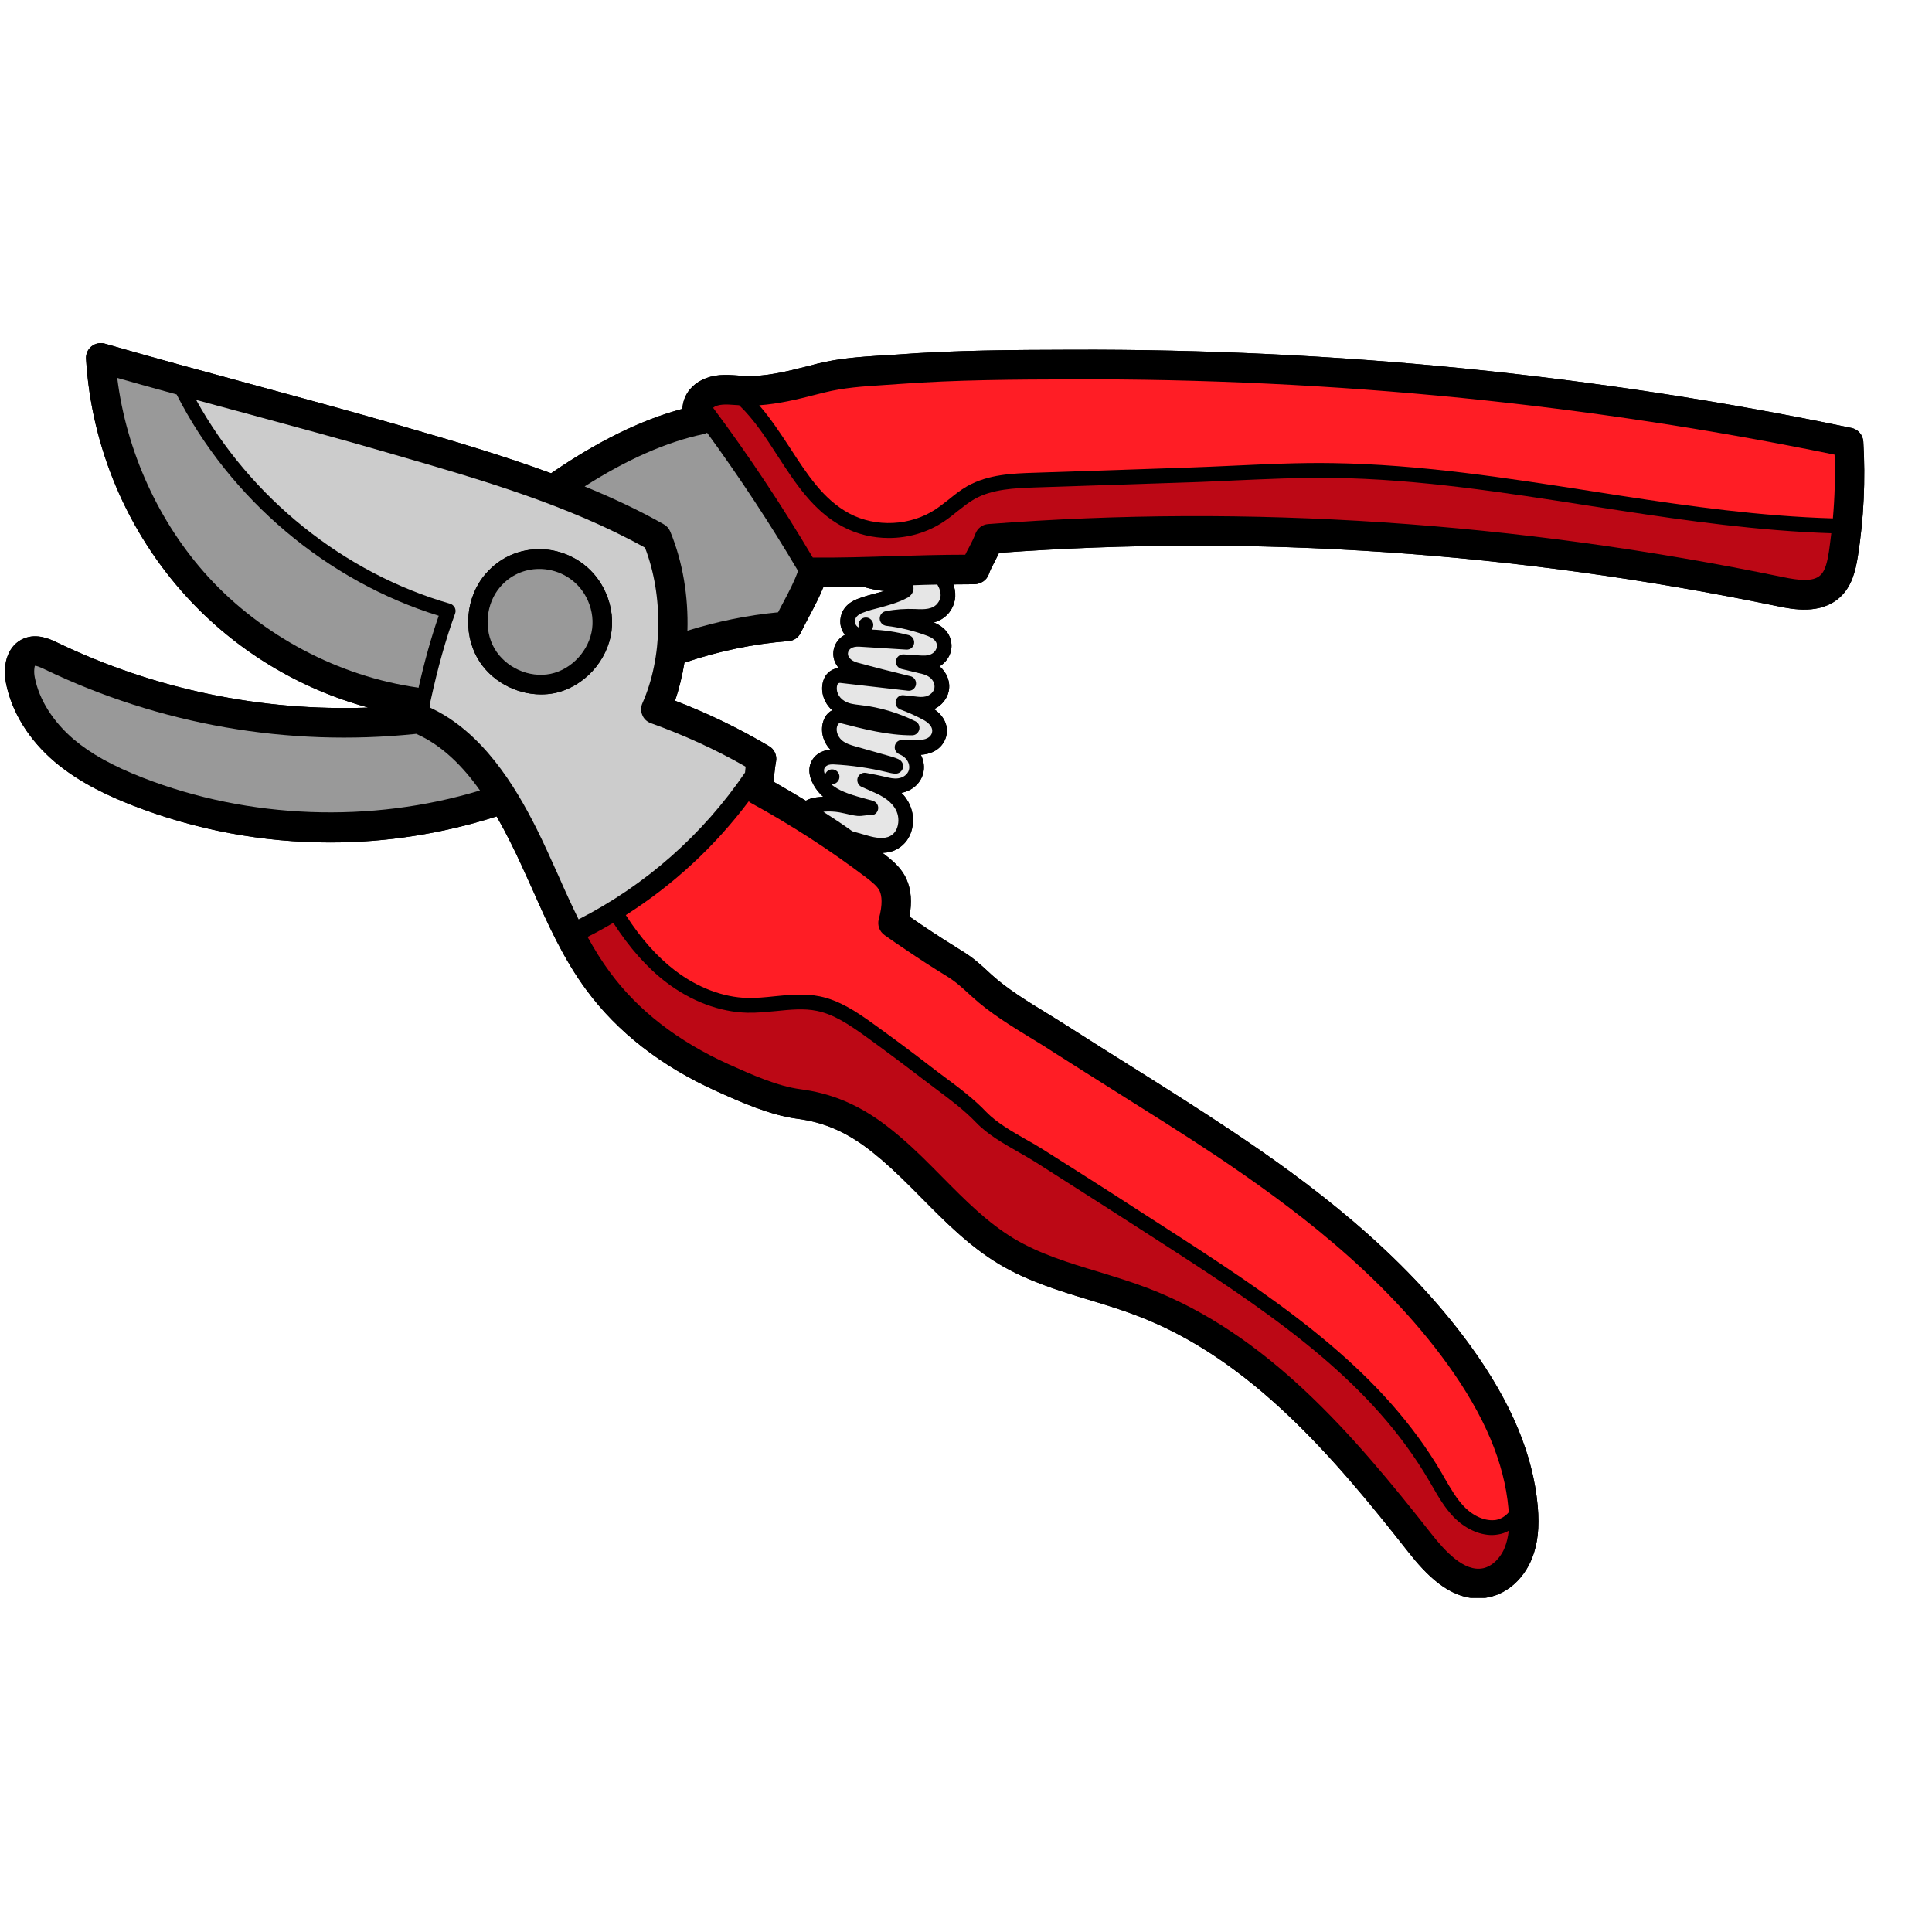
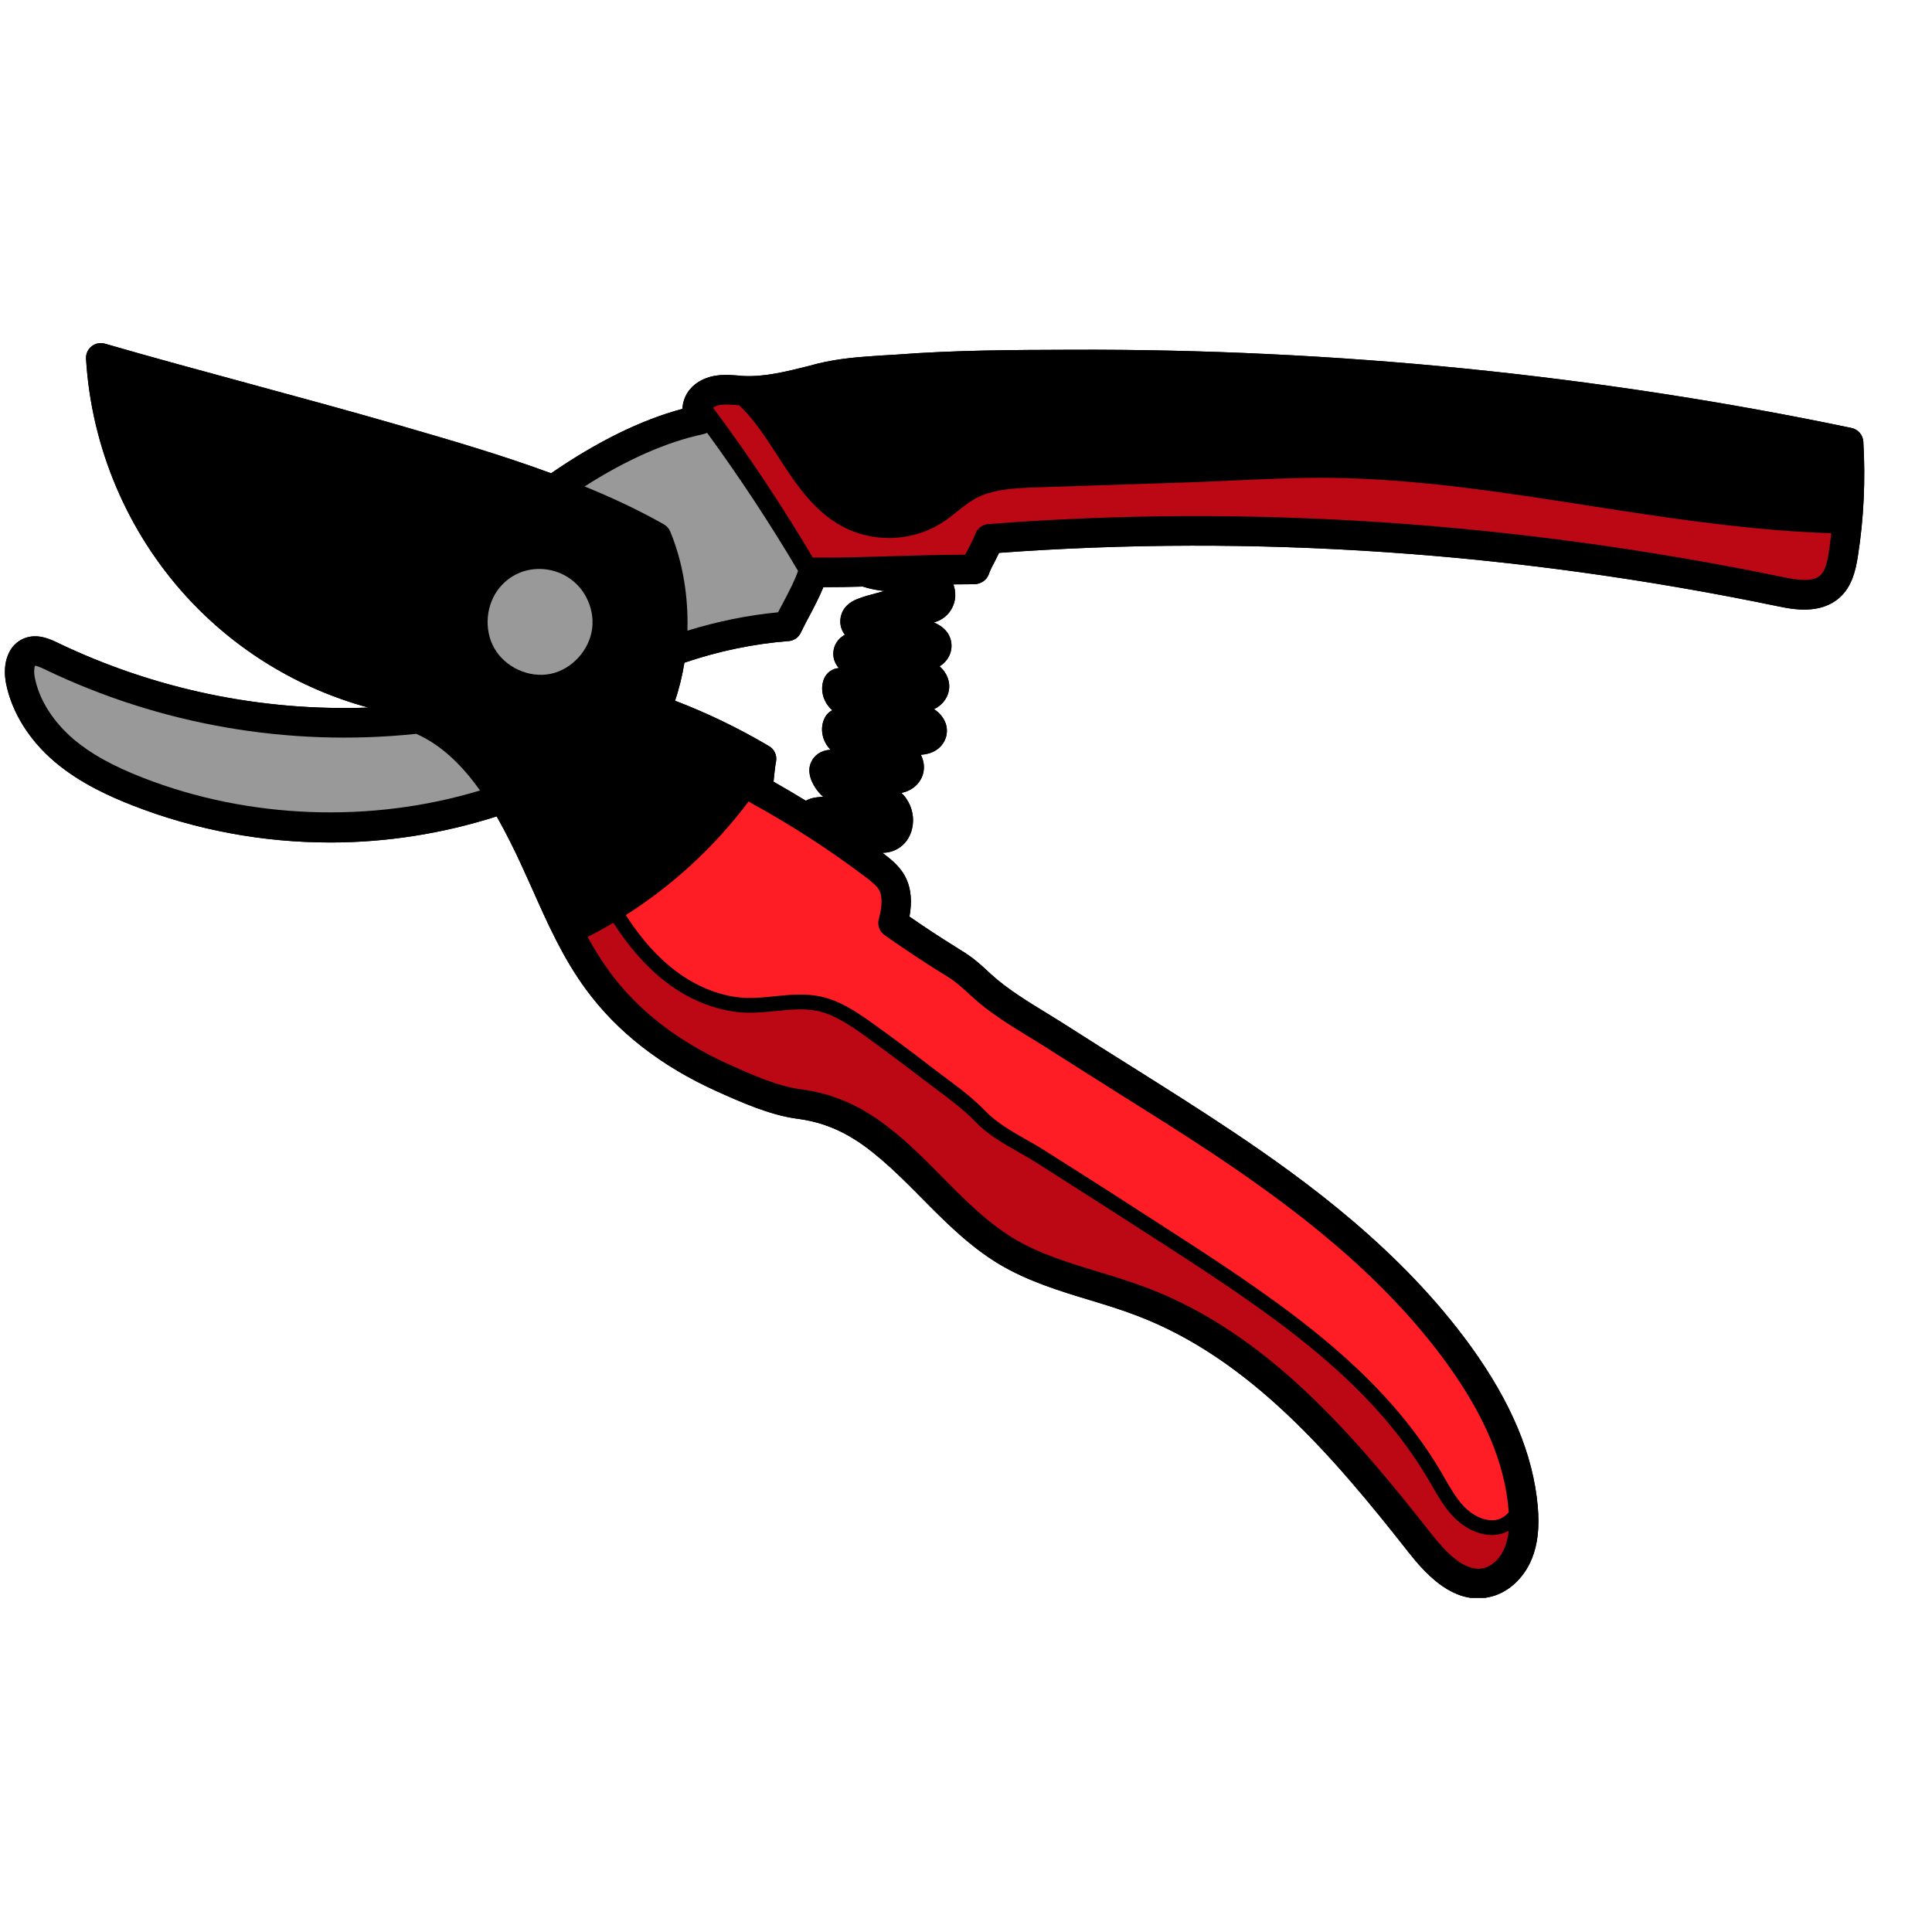
<svg xmlns="http://www.w3.org/2000/svg" width="120" zoomAndPan="magnify" viewBox="0 0 90 90" height="120" preserveAspectRatio="xMidYMid meet" version="1.0">
  <defs>
    <clipPath id="d0a16946bc">
      <path d="M 0 15.934 L 87 15.934 L 87 74.434 L 0 74.434 Z M 0 15.934 " clip-rule="nonzero" />
    </clipPath>
  </defs>
  <g clip-path="url(#d0a16946bc)">
    <path fill="#000000" d="M 40.824 27.633 C 40.535 27.707 40.238 27.789 39.945 27.902 C 39.207 28.188 39.141 28.742 39.145 28.961 C 39.145 29.176 39.219 29.391 39.359 29.57 C 39.09 29.715 38.926 29.945 38.859 30.172 C 38.785 30.43 38.812 30.703 38.945 30.934 C 38.984 31.004 39.027 31.07 39.078 31.121 C 38.77 31.141 38.5 31.336 38.383 31.629 C 38.184 32.129 38.348 32.715 38.77 33.086 C 38.629 33.156 38.508 33.273 38.43 33.418 C 38.176 33.898 38.285 34.512 38.688 34.926 C 38.242 34.953 37.91 35.184 37.762 35.559 C 37.723 35.668 37.703 35.773 37.703 35.887 C 37.703 36.359 38.039 36.852 38.348 37.117 C 38.25 37.121 38.145 37.129 38.035 37.145 C 37.836 37.168 37.676 37.223 37.539 37.301 C 37.043 37 36.539 36.699 36.035 36.414 C 36.047 36.328 36.055 36.238 36.062 36.141 C 36.086 35.918 36.109 35.691 36.152 35.469 C 36.203 35.184 36.07 34.898 35.824 34.758 C 34.434 33.934 32.965 33.223 31.445 32.641 C 31.641 32.074 31.781 31.48 31.883 30.871 C 33.457 30.336 35.086 29.992 36.738 29.863 C 36.984 29.848 37.199 29.695 37.301 29.477 C 37.426 29.215 37.566 28.953 37.707 28.688 C 37.934 28.258 38.168 27.816 38.355 27.352 C 38.969 27.352 39.578 27.344 40.188 27.324 C 40.516 27.426 40.852 27.5 41.199 27.531 C 41.074 27.566 40.949 27.598 40.824 27.633 Z M 86.258 19.938 C 80.395 18.711 74.332 17.781 68.234 17.168 C 62.172 16.562 56.031 16.27 49.945 16.293 C 47.258 16.301 44.477 16.309 41.742 16.52 C 41.504 16.535 41.266 16.551 41.031 16.562 C 40.047 16.629 39.113 16.688 38.09 16.938 L 37.66 17.051 C 36.625 17.312 35.637 17.559 34.656 17.516 C 34.559 17.512 34.461 17.5 34.367 17.492 C 34.098 17.473 33.82 17.453 33.52 17.477 C 32.938 17.527 32.445 17.766 32.133 18.145 C 31.918 18.406 31.805 18.727 31.789 19.047 C 29.859 19.562 27.809 20.578 25.672 22.047 C 23.406 21.211 21.094 20.535 18.816 19.875 L 18.52 19.789 C 16.266 19.137 13.934 18.508 11.688 17.895 C 9.441 17.285 7.121 16.656 4.879 16.008 C 4.668 15.949 4.438 15.996 4.266 16.133 C 4.09 16.273 3.996 16.488 4.008 16.711 C 4.254 20.828 5.922 24.77 8.695 27.801 C 10.977 30.297 13.93 32.086 17.16 32.961 C 12.168 33.145 7.195 32.109 2.668 29.934 C 2.34 29.777 1.73 29.484 1.105 29.746 C 0.414 30.035 0.094 30.859 0.281 31.832 C 0.547 33.176 1.355 34.477 2.559 35.496 C 3.754 36.508 5.184 37.129 6.156 37.512 C 9.113 38.668 12.246 39.246 15.387 39.246 C 17.996 39.246 20.613 38.836 23.137 38.031 C 23.367 38.438 23.578 38.832 23.762 39.203 C 24.125 39.914 24.457 40.672 24.789 41.398 C 25.496 42.996 26.234 44.652 27.309 46.105 C 28.762 48.082 30.805 49.672 33.398 50.84 C 34.492 51.332 35.848 51.941 37.125 52.113 C 38.277 52.262 39.242 52.652 40.25 53.375 C 40.797 53.773 41.352 54.25 42 54.879 C 42.312 55.18 42.617 55.488 42.926 55.801 C 44.02 56.906 45.152 58.051 46.535 58.883 C 47.871 59.684 49.348 60.133 50.777 60.566 C 51.512 60.789 52.27 61.02 52.984 61.297 C 58.219 63.293 62.086 67.82 65.598 72.289 C 66.41 73.324 67.488 74.457 68.848 74.457 C 69.012 74.457 69.18 74.441 69.352 74.402 C 70.223 74.23 70.988 73.535 71.363 72.602 C 71.637 71.922 71.719 71.152 71.633 70.16 C 71.418 67.766 70.402 65.34 68.535 62.746 C 65.312 58.277 60.879 55.02 57.375 52.68 C 55.852 51.66 54.273 50.668 52.746 49.707 C 51.762 49.09 50.785 48.477 49.812 47.852 C 49.484 47.641 49.148 47.434 48.805 47.223 C 47.883 46.66 46.938 46.082 46.195 45.41 L 46.082 45.305 C 45.703 44.953 45.344 44.621 44.824 44.305 C 44.191 43.914 43.559 43.508 42.945 43.094 C 42.75 42.961 42.559 42.828 42.367 42.699 C 42.488 42.023 42.445 41.453 42.234 40.973 C 41.988 40.398 41.492 40.023 41.172 39.777 C 41.148 39.758 41.129 39.746 41.105 39.73 C 41.363 39.723 41.602 39.664 41.809 39.543 C 42.156 39.344 42.398 39.008 42.488 38.602 C 42.602 38.129 42.5 37.609 42.223 37.211 C 42.156 37.105 42.074 37.016 41.988 36.934 C 42.48 36.844 42.867 36.508 42.996 36.059 C 43.082 35.754 43.039 35.438 42.895 35.16 C 43.797 35.102 44.023 34.5 44.074 34.316 C 44.203 33.836 43.988 33.355 43.512 33.035 C 43.859 32.871 44.121 32.559 44.195 32.199 C 44.285 31.773 44.113 31.336 43.77 31.039 C 44.16 30.805 44.383 30.359 44.312 29.926 C 44.273 29.633 44.09 29.242 43.5 28.996 C 43.75 28.93 44.008 28.789 44.211 28.539 C 44.492 28.184 44.574 27.738 44.434 27.289 C 44.43 27.262 44.418 27.246 44.41 27.223 C 44.742 27.219 45.074 27.215 45.41 27.215 C 45.691 27.195 45.953 27.039 46.055 26.766 C 46.129 26.551 46.234 26.352 46.352 26.133 C 46.41 26.012 46.477 25.887 46.539 25.754 C 58.41 24.883 70.605 25.711 82.801 28.238 C 83.5 28.383 84.797 28.648 85.707 27.828 C 86.258 27.328 86.438 26.613 86.547 25.91 C 86.824 24.148 86.906 22.352 86.801 20.574 C 86.781 20.262 86.559 20.004 86.258 19.938 " fill-opacity="1" fill-rule="nonzero" />
    <path fill="#000000" d="M 19.496 32.043 C 19.785 30.77 20.086 29.691 20.438 28.684 C 15.246 27.082 10.707 23.254 8.227 18.375 C 7.305 18.125 6.379 17.867 5.461 17.605 C 5.883 21.02 7.395 24.348 9.699 26.871 C 12.223 29.625 15.781 31.508 19.469 32.031 C 19.477 32.031 19.484 32.039 19.496 32.043 Z M 22.359 36.824 C 21.59 35.73 20.605 34.719 19.387 34.184 C 19.367 34.184 19.352 34.191 19.336 34.191 C 13.414 34.801 7.449 33.762 2.082 31.18 C 1.836 31.062 1.684 31.008 1.625 31.016 C 1.613 31.047 1.562 31.266 1.621 31.562 C 1.824 32.602 2.473 33.621 3.438 34.445 C 4.23 35.113 5.246 35.68 6.648 36.227 C 11.59 38.156 17.277 38.363 22.359 36.824 Z M 34.707 35.988 C 34.715 35.895 34.727 35.805 34.734 35.715 C 33.336 34.914 31.848 34.238 30.32 33.688 C 30.141 33.625 29.992 33.488 29.922 33.312 C 29.844 33.133 29.848 32.934 29.926 32.758 C 30.867 30.645 30.914 27.766 30.047 25.512 C 26.457 23.52 22.383 22.34 18.438 21.199 L 18.145 21.113 C 15.902 20.461 13.574 19.832 11.332 19.223 C 10.605 19.031 9.871 18.828 9.137 18.629 C 11.645 23.176 16.016 26.699 20.973 28.125 C 21.062 28.152 21.137 28.219 21.184 28.301 C 21.227 28.387 21.234 28.488 21.203 28.574 C 20.766 29.777 20.402 31.07 20.051 32.68 C 20.055 32.754 20.051 32.828 20.031 32.895 C 20.027 32.914 20.023 32.934 20.02 32.957 C 22.484 34.082 24.023 36.672 24.984 38.578 C 25.355 39.32 25.695 40.09 26.031 40.832 C 26.332 41.52 26.637 42.184 26.953 42.828 C 30.066 41.238 32.73 38.891 34.707 35.988 Z M 36.5 28.039 C 36.754 27.559 37.012 27.066 37.176 26.594 C 35.871 24.391 34.449 22.23 32.938 20.16 C 32.883 20.188 32.828 20.207 32.77 20.223 C 31.051 20.586 29.191 21.41 27.234 22.66 C 28.496 23.176 29.734 23.75 30.926 24.426 C 31.059 24.5 31.164 24.621 31.223 24.762 C 31.809 26.176 32.07 27.793 32.023 29.379 C 33.398 28.953 34.812 28.66 36.246 28.523 C 36.328 28.363 36.414 28.195 36.5 28.039 Z M 40.824 27.633 C 40.949 27.598 41.074 27.566 41.199 27.531 C 40.852 27.5 40.516 27.426 40.188 27.324 C 39.578 27.344 38.969 27.352 38.355 27.352 C 38.168 27.816 37.934 28.258 37.707 28.688 C 37.566 28.953 37.426 29.215 37.301 29.477 C 37.199 29.695 36.984 29.848 36.738 29.863 C 35.086 29.992 33.457 30.336 31.883 30.871 C 31.781 31.48 31.641 32.074 31.445 32.641 C 32.965 33.223 34.434 33.934 35.824 34.758 C 36.07 34.898 36.203 35.184 36.152 35.469 C 36.109 35.691 36.086 35.918 36.062 36.141 C 36.055 36.238 36.047 36.328 36.035 36.414 C 36.539 36.699 37.043 37 37.539 37.301 C 37.676 37.223 37.836 37.168 38.035 37.145 C 38.145 37.129 38.25 37.121 38.348 37.117 C 38.039 36.852 37.703 36.359 37.703 35.887 C 37.703 35.773 37.723 35.668 37.762 35.559 C 37.91 35.184 38.242 34.953 38.688 34.926 C 38.285 34.512 38.176 33.898 38.43 33.418 C 38.508 33.273 38.629 33.156 38.77 33.086 C 38.348 32.715 38.184 32.129 38.383 31.629 C 38.5 31.336 38.77 31.141 39.078 31.121 C 39.027 31.07 38.984 31.004 38.945 30.934 C 38.812 30.703 38.785 30.43 38.859 30.172 C 38.926 29.945 39.09 29.715 39.359 29.57 C 39.219 29.391 39.145 29.176 39.145 28.961 C 39.141 28.742 39.207 28.188 39.945 27.902 C 40.238 27.789 40.535 27.707 40.824 27.633 Z M 43.676 28.102 C 43.816 27.926 43.855 27.727 43.781 27.492 C 43.758 27.402 43.715 27.316 43.664 27.23 C 43.281 27.238 42.91 27.246 42.535 27.262 C 42.555 27.336 42.562 27.41 42.551 27.484 C 42.5 27.727 42.297 27.836 42.227 27.867 C 41.824 28.078 41.402 28.188 41 28.301 C 40.715 28.371 40.445 28.441 40.191 28.543 C 39.945 28.637 39.824 28.777 39.828 28.945 C 39.828 29.078 39.895 29.176 40.02 29.242 C 40 29.199 39.992 29.16 39.992 29.109 C 39.992 28.922 40.148 28.766 40.332 28.766 L 40.34 28.766 C 40.523 28.766 40.68 28.922 40.68 29.109 C 40.68 29.195 40.652 29.266 40.605 29.328 C 41.188 29.348 41.766 29.438 42.332 29.586 C 42.5 29.633 42.609 29.797 42.582 29.977 C 42.555 30.148 42.402 30.273 42.223 30.262 L 40.035 30.125 C 39.652 30.105 39.547 30.27 39.512 30.371 C 39.488 30.449 39.5 30.527 39.539 30.598 C 39.633 30.766 39.852 30.844 39.941 30.867 C 40.754 31.09 41.586 31.301 42.41 31.5 C 42.586 31.539 42.699 31.711 42.668 31.898 C 42.637 32.074 42.473 32.199 42.297 32.176 L 39.133 31.812 C 39.082 31.809 39.031 31.836 39.012 31.887 C 38.91 32.152 39.051 32.488 39.34 32.656 C 39.559 32.789 39.805 32.812 40.047 32.84 L 40.105 32.848 C 40.977 32.945 41.852 33.207 42.641 33.598 C 42.785 33.668 42.859 33.828 42.824 33.984 C 42.785 34.141 42.652 34.254 42.488 34.254 C 41.352 34.254 40.238 33.965 39.16 33.688 C 39.109 33.68 39.055 33.699 39.031 33.754 C 38.91 33.965 38.992 34.277 39.207 34.477 C 39.391 34.637 39.637 34.711 39.836 34.766 L 41.512 35.242 C 41.648 35.285 41.793 35.324 41.91 35.398 C 42.035 35.477 42.098 35.633 42.062 35.773 C 42.023 35.922 41.898 36.027 41.75 36.039 C 41.617 36.043 41.48 36.012 41.316 35.969 C 40.496 35.773 39.664 35.652 38.832 35.609 C 38.598 35.598 38.453 35.668 38.398 35.809 C 38.371 35.879 38.391 35.977 38.434 36.094 C 38.477 35.945 38.605 35.84 38.758 35.84 L 38.762 35.84 C 38.953 35.84 39.105 35.996 39.105 36.184 C 39.105 36.395 38.918 36.551 38.723 36.531 C 38.758 36.562 38.793 36.594 38.832 36.621 C 39.219 36.91 39.82 37.074 40.352 37.219 L 40.652 37.301 C 40.656 37.301 40.66 37.305 40.66 37.305 C 40.844 37.359 40.949 37.547 40.898 37.727 C 40.848 37.914 40.656 38.02 40.473 37.965 C 40.453 37.973 40.359 37.98 40.297 37.988 C 40.18 38.004 40.055 38.02 39.934 38.008 C 39.746 37.988 39.562 37.945 39.387 37.902 L 39.258 37.875 C 39.043 37.824 38.828 37.801 38.59 37.801 C 38.516 37.801 38.43 37.809 38.355 37.816 C 38.809 38.109 39.266 38.406 39.703 38.723 L 40.469 38.941 C 40.762 39.023 41.188 39.105 41.477 38.941 C 41.652 38.844 41.777 38.668 41.824 38.445 C 41.891 38.16 41.832 37.848 41.66 37.605 C 41.387 37.199 40.918 37 40.535 36.832 L 40.141 36.656 C 39.984 36.59 39.906 36.414 39.949 36.246 C 40 36.078 40.164 35.973 40.34 36.004 C 40.645 36.059 40.961 36.121 41.27 36.195 C 41.445 36.238 41.637 36.285 41.836 36.258 C 42.082 36.227 42.281 36.074 42.34 35.871 C 42.398 35.656 42.309 35.418 42.113 35.262 C 42.051 35.211 41.973 35.168 41.883 35.129 C 41.734 35.062 41.652 34.898 41.688 34.734 C 41.727 34.57 41.875 34.457 42.039 34.473 C 42.32 34.484 42.586 34.484 42.836 34.473 C 43.27 34.449 43.383 34.254 43.414 34.137 C 43.496 33.836 43.172 33.621 43.031 33.543 C 42.684 33.355 42.32 33.191 41.941 33.051 C 41.785 32.992 41.688 32.82 41.73 32.648 C 41.77 32.48 41.926 32.363 42.098 32.387 L 42.645 32.445 C 42.805 32.465 42.965 32.484 43.133 32.441 C 43.332 32.387 43.492 32.234 43.527 32.062 C 43.562 31.871 43.473 31.668 43.289 31.539 C 43.141 31.434 42.965 31.391 42.809 31.359 C 42.539 31.293 42.266 31.227 42 31.164 C 41.824 31.121 41.711 30.953 41.738 30.777 C 41.766 30.598 41.918 30.477 42.098 30.484 L 42.875 30.535 C 43.027 30.539 43.191 30.555 43.352 30.484 C 43.547 30.406 43.668 30.211 43.641 30.031 C 43.633 29.969 43.602 29.773 43.215 29.625 C 42.59 29.391 41.941 29.23 41.281 29.152 C 41.117 29.129 40.988 28.992 40.98 28.824 C 40.977 28.652 41.09 28.504 41.258 28.473 C 41.711 28.383 42.176 28.352 42.641 28.371 C 43.078 28.395 43.453 28.387 43.676 28.102 Z M 70.098 72.086 C 70.188 71.855 70.25 71.602 70.281 71.309 C 70.129 71.391 69.965 71.457 69.789 71.48 C 69.699 71.496 69.602 71.508 69.508 71.508 C 68.891 71.508 68.242 71.203 67.719 70.672 C 67.297 70.234 67 69.719 66.711 69.215 L 66.555 68.949 C 63.938 64.484 59.629 61.469 54.688 58.27 C 53.535 57.527 52.391 56.785 51.234 56.047 C 50.242 55.41 49.25 54.777 48.258 54.148 C 48.004 53.988 47.73 53.832 47.457 53.676 C 46.746 53.27 46.008 52.852 45.469 52.289 C 44.922 51.715 44.242 51.207 43.594 50.723 C 43.383 50.566 43.18 50.414 42.977 50.258 C 42.066 49.559 41.164 48.887 40.289 48.254 C 39.531 47.715 38.84 47.25 38.051 47.09 C 37.449 46.965 36.82 47.031 36.156 47.098 C 35.719 47.137 35.262 47.188 34.809 47.176 C 33.535 47.145 32.195 46.645 31.039 45.762 C 30.141 45.078 29.328 44.16 28.57 42.988 C 28.18 43.219 27.785 43.438 27.371 43.645 C 27.688 44.215 28.023 44.766 28.406 45.281 C 29.715 47.066 31.578 48.508 33.934 49.574 C 35.02 50.062 36.219 50.602 37.301 50.742 C 38.668 50.922 39.855 51.402 41.043 52.254 C 41.648 52.695 42.254 53.211 42.945 53.883 C 43.262 54.191 43.578 54.512 43.891 54.828 C 44.973 55.922 45.996 56.953 47.234 57.699 C 48.426 58.41 49.758 58.82 51.176 59.246 C 51.926 59.477 52.707 59.715 53.465 60.004 C 59.027 62.129 63.035 66.816 66.668 71.438 C 67.332 72.281 68.211 73.234 69.086 73.055 C 69.5 72.969 69.898 72.59 70.098 72.086 Z M 70.281 70.449 C 70.277 70.395 70.277 70.344 70.27 70.281 C 70.082 68.145 69.152 65.945 67.434 63.559 C 64.34 59.266 60.027 56.105 56.625 53.824 C 55.113 52.816 53.543 51.836 52.023 50.879 C 51.043 50.258 50.059 49.645 49.078 49.016 C 48.762 48.805 48.43 48.605 48.098 48.402 C 47.121 47.805 46.113 47.195 45.277 46.426 L 45.16 46.32 C 44.801 45.992 44.52 45.73 44.113 45.48 C 43.461 45.082 42.816 44.664 42.184 44.234 C 41.859 44.016 41.527 43.793 41.207 43.562 C 40.969 43.395 40.859 43.094 40.938 42.812 C 41.133 42.105 41.07 41.723 40.984 41.52 C 40.887 41.297 40.637 41.102 40.352 40.879 C 38.648 39.59 36.836 38.418 34.969 37.398 C 34.938 37.379 34.91 37.352 34.879 37.328 C 33.297 39.434 31.359 41.227 29.152 42.629 C 29.859 43.727 30.617 44.578 31.453 45.215 C 32.496 46.008 33.691 46.461 34.82 46.488 C 35.234 46.496 35.648 46.457 36.086 46.41 C 36.773 46.34 37.48 46.27 38.191 46.414 C 39.105 46.602 39.891 47.125 40.684 47.695 C 41.566 48.328 42.477 49.004 43.391 49.711 C 43.586 49.863 43.793 50.016 43.996 50.168 C 44.676 50.672 45.371 51.195 45.957 51.812 C 46.434 52.301 47.121 52.695 47.789 53.078 C 48.078 53.238 48.355 53.398 48.613 53.562 C 49.613 54.191 50.609 54.828 51.602 55.461 C 52.754 56.203 53.902 56.941 55.051 57.684 C 60.074 60.938 64.445 64 67.148 68.598 L 67.301 68.867 C 67.586 69.355 67.848 69.816 68.207 70.188 C 68.656 70.648 69.207 70.875 69.684 70.805 C 69.906 70.766 70.129 70.633 70.281 70.449 Z M 85.199 25.699 C 85.238 25.414 85.277 25.125 85.309 24.84 C 81.938 24.73 78.605 24.262 75.465 23.781 L 73.977 23.551 C 70.09 22.945 66.074 22.316 62.086 22.262 C 60.543 22.242 58.969 22.316 57.449 22.383 C 56.73 22.414 56.012 22.453 55.289 22.473 L 48.203 22.707 C 47.277 22.742 46.23 22.777 45.398 23.246 C 45.121 23.402 44.871 23.605 44.602 23.816 C 44.402 23.984 44.188 24.148 43.961 24.301 C 43.199 24.809 42.305 25.062 41.406 25.062 C 40.66 25.062 39.914 24.887 39.246 24.527 C 37.887 23.805 37.043 22.496 36.223 21.234 C 35.688 20.402 35.133 19.547 34.434 18.879 C 34.383 18.875 34.32 18.867 34.266 18.867 C 34.039 18.852 33.832 18.832 33.641 18.852 C 33.457 18.867 33.309 18.918 33.219 18.996 C 34.887 21.23 36.441 23.574 37.863 25.973 C 37.871 25.973 37.871 25.973 37.879 25.973 C 39.125 25.984 40.391 25.945 41.621 25.906 C 42.711 25.875 43.84 25.84 44.965 25.84 C 45.02 25.719 45.086 25.602 45.145 25.492 C 45.254 25.277 45.363 25.074 45.438 24.863 C 45.531 24.613 45.762 24.434 46.027 24.414 C 58.148 23.477 70.613 24.312 83.078 26.887 C 83.762 27.027 84.449 27.117 84.789 26.805 C 85.047 26.582 85.129 26.117 85.199 25.699 Z M 85.383 24.148 C 85.469 23.164 85.5 22.172 85.461 21.18 C 79.809 20.02 73.969 19.129 68.098 18.539 C 62.086 17.938 55.973 17.648 49.949 17.672 C 47.285 17.68 44.535 17.691 41.844 17.891 C 41.598 17.91 41.355 17.926 41.121 17.941 C 40.199 18 39.316 18.059 38.414 18.281 L 37.992 18.387 C 37.148 18.605 36.273 18.816 35.367 18.879 C 35.902 19.496 36.355 20.184 36.797 20.859 C 37.605 22.105 38.359 23.273 39.57 23.922 C 40.801 24.578 42.418 24.5 43.586 23.723 C 43.785 23.59 43.98 23.438 44.18 23.281 C 44.457 23.059 44.738 22.828 45.062 22.645 C 46.043 22.094 47.176 22.055 48.176 22.023 L 55.27 21.785 C 55.98 21.762 56.699 21.727 57.418 21.695 C 58.949 21.625 60.531 21.547 62.094 21.574 C 66.125 21.633 70.168 22.262 74.082 22.871 L 75.562 23.102 C 78.703 23.582 82.027 24.051 85.383 24.148 Z M 86.801 20.574 C 86.906 22.352 86.824 24.148 86.547 25.91 C 86.438 26.613 86.258 27.328 85.707 27.828 C 84.797 28.648 83.5 28.383 82.801 28.238 C 70.605 25.711 58.41 24.883 46.539 25.754 C 46.477 25.887 46.41 26.012 46.352 26.133 C 46.234 26.352 46.129 26.551 46.055 26.766 C 45.953 27.039 45.691 27.195 45.41 27.215 C 45.074 27.215 44.742 27.219 44.41 27.223 C 44.418 27.246 44.43 27.266 44.434 27.289 C 44.574 27.738 44.492 28.184 44.211 28.539 C 44.008 28.789 43.75 28.93 43.5 28.996 C 44.09 29.242 44.273 29.633 44.312 29.926 C 44.383 30.359 44.16 30.805 43.77 31.039 C 44.113 31.336 44.285 31.773 44.195 32.199 C 44.121 32.559 43.859 32.871 43.512 33.035 C 43.988 33.355 44.203 33.836 44.074 34.316 C 44.023 34.5 43.797 35.102 42.895 35.16 C 43.039 35.438 43.082 35.754 42.996 36.059 C 42.867 36.508 42.48 36.844 41.988 36.934 C 42.074 37.016 42.156 37.105 42.223 37.211 C 42.5 37.609 42.602 38.129 42.488 38.602 C 42.398 39.008 42.156 39.344 41.809 39.543 C 41.602 39.664 41.363 39.723 41.105 39.73 C 41.129 39.746 41.148 39.758 41.172 39.777 C 41.492 40.023 41.988 40.398 42.234 40.973 C 42.445 41.453 42.488 42.023 42.367 42.699 C 42.559 42.828 42.75 42.961 42.945 43.094 C 43.559 43.508 44.191 43.914 44.824 44.305 C 45.344 44.621 45.703 44.953 46.082 45.305 L 46.195 45.41 C 46.938 46.082 47.883 46.66 48.805 47.223 C 49.148 47.434 49.484 47.641 49.812 47.852 C 50.785 48.477 51.762 49.09 52.746 49.707 C 54.273 50.668 55.852 51.66 57.375 52.68 C 60.879 55.02 65.312 58.277 68.535 62.746 C 70.402 65.34 71.418 67.766 71.633 70.16 C 71.719 71.152 71.637 71.922 71.363 72.602 C 70.988 73.535 70.223 74.23 69.352 74.402 C 69.18 74.441 69.012 74.457 68.848 74.457 C 67.488 74.457 66.41 73.324 65.598 72.289 C 62.086 67.82 58.219 63.293 52.984 61.297 C 52.27 61.02 51.512 60.789 50.777 60.566 C 49.348 60.133 47.871 59.684 46.535 58.883 C 45.152 58.051 44.02 56.906 42.926 55.801 C 42.617 55.488 42.312 55.18 42 54.879 C 41.352 54.25 40.797 53.773 40.25 53.375 C 39.242 52.652 38.277 52.262 37.125 52.113 C 35.848 51.941 34.492 51.332 33.398 50.84 C 30.805 49.672 28.762 48.082 27.309 46.105 C 26.234 44.652 25.496 42.996 24.789 41.398 C 24.457 40.672 24.125 39.914 23.762 39.203 C 23.578 38.832 23.367 38.438 23.137 38.031 C 20.613 38.836 17.996 39.246 15.387 39.246 C 12.246 39.246 9.113 38.668 6.156 37.512 C 5.184 37.129 3.754 36.508 2.559 35.496 C 1.355 34.477 0.547 33.176 0.281 31.832 C 0.094 30.859 0.414 30.035 1.105 29.746 C 1.73 29.484 2.34 29.777 2.668 29.934 C 7.195 32.109 12.168 33.145 17.16 32.961 C 13.93 32.086 10.977 30.297 8.695 27.801 C 5.922 24.77 4.254 20.828 4.008 16.711 C 3.996 16.488 4.09 16.273 4.266 16.133 C 4.438 15.996 4.668 15.949 4.879 16.008 C 7.121 16.656 9.441 17.285 11.688 17.895 C 13.934 18.504 16.266 19.137 18.52 19.789 L 18.816 19.875 C 21.094 20.535 23.406 21.211 25.672 22.047 C 27.809 20.578 29.859 19.562 31.789 19.047 C 31.805 18.727 31.918 18.406 32.133 18.145 C 32.445 17.766 32.938 17.527 33.52 17.477 C 33.82 17.453 34.098 17.473 34.367 17.492 C 34.461 17.5 34.559 17.512 34.656 17.516 C 35.637 17.559 36.625 17.312 37.664 17.051 L 38.09 16.938 C 39.113 16.688 40.047 16.629 41.031 16.562 C 41.266 16.551 41.504 16.535 41.742 16.52 C 44.477 16.309 47.258 16.301 49.945 16.293 C 56.031 16.27 62.172 16.562 68.234 17.168 C 74.332 17.781 80.395 18.711 86.258 19.938 C 86.559 20.004 86.781 20.262 86.801 20.574 " fill-opacity="1" fill-rule="nonzero" />
  </g>
-   <path fill="#ff1d25" d="M 85.461 21.18 C 85.5 22.172 85.469 23.164 85.383 24.148 C 82.027 24.051 78.703 23.582 75.562 23.102 L 74.082 22.871 C 70.168 22.262 66.125 21.633 62.094 21.574 C 60.531 21.547 58.949 21.625 57.418 21.695 C 56.699 21.727 55.98 21.762 55.27 21.785 L 48.176 22.023 C 47.176 22.055 46.043 22.094 45.062 22.645 C 44.738 22.828 44.457 23.059 44.18 23.281 C 43.98 23.438 43.785 23.59 43.586 23.723 C 42.418 24.5 40.801 24.578 39.57 23.922 C 38.359 23.273 37.605 22.105 36.797 20.859 C 36.355 20.184 35.902 19.496 35.367 18.879 C 36.273 18.816 37.148 18.605 37.992 18.387 L 38.414 18.281 C 39.316 18.059 40.199 18 41.121 17.941 C 41.355 17.926 41.598 17.91 41.844 17.891 C 44.535 17.691 47.285 17.68 49.949 17.672 C 55.973 17.648 62.086 17.938 68.098 18.539 C 73.969 19.129 79.809 20.02 85.461 21.18 " fill-opacity="1" fill-rule="nonzero" />
  <path fill="#bc0815" d="M 85.309 24.84 C 85.277 25.125 85.238 25.414 85.199 25.699 C 85.129 26.117 85.047 26.582 84.789 26.805 C 84.449 27.117 83.762 27.027 83.078 26.887 C 70.613 24.312 58.148 23.477 46.027 24.414 C 45.762 24.434 45.531 24.613 45.438 24.863 C 45.363 25.074 45.254 25.277 45.145 25.492 C 45.086 25.602 45.02 25.719 44.965 25.84 C 43.84 25.84 42.711 25.875 41.621 25.906 C 40.391 25.945 39.125 25.984 37.879 25.973 C 37.871 25.973 37.871 25.973 37.863 25.973 C 36.441 23.574 34.887 21.23 33.219 18.996 C 33.309 18.918 33.457 18.867 33.641 18.852 C 33.832 18.832 34.039 18.852 34.266 18.867 C 34.32 18.867 34.383 18.875 34.434 18.879 C 35.133 19.547 35.688 20.402 36.223 21.234 C 37.043 22.496 37.887 23.805 39.246 24.527 C 39.914 24.887 40.66 25.062 41.406 25.062 C 42.305 25.062 43.199 24.809 43.961 24.301 C 44.188 24.148 44.402 23.984 44.602 23.816 C 44.871 23.605 45.121 23.402 45.398 23.246 C 46.23 22.777 47.277 22.742 48.203 22.707 L 55.289 22.473 C 56.012 22.453 56.73 22.414 57.449 22.383 C 58.969 22.316 60.543 22.242 62.086 22.262 C 66.074 22.316 70.09 22.945 73.977 23.551 L 75.465 23.781 C 78.605 24.262 81.938 24.73 85.309 24.84 " fill-opacity="1" fill-rule="nonzero" />
  <path fill="#ff1d25" d="M 70.27 70.281 C 70.277 70.344 70.277 70.395 70.281 70.449 C 70.129 70.633 69.906 70.766 69.684 70.805 C 69.207 70.875 68.656 70.648 68.207 70.188 C 67.848 69.816 67.586 69.355 67.301 68.867 L 67.148 68.598 C 64.445 64 60.074 60.938 55.051 57.684 C 53.902 56.941 52.754 56.203 51.602 55.461 C 50.609 54.828 49.613 54.191 48.613 53.562 C 48.355 53.398 48.078 53.238 47.789 53.078 C 47.121 52.695 46.434 52.301 45.957 51.812 C 45.371 51.195 44.676 50.672 43.996 50.168 C 43.793 50.016 43.586 49.863 43.391 49.711 C 42.477 49.004 41.566 48.328 40.684 47.695 C 39.891 47.125 39.105 46.602 38.191 46.414 C 37.48 46.27 36.773 46.34 36.086 46.41 C 35.648 46.457 35.234 46.496 34.82 46.488 C 33.691 46.461 32.496 46.008 31.453 45.215 C 30.617 44.578 29.859 43.727 29.152 42.629 C 31.359 41.227 33.297 39.434 34.879 37.328 C 34.91 37.352 34.938 37.379 34.969 37.398 C 36.836 38.418 38.648 39.59 40.352 40.879 C 40.637 41.102 40.887 41.297 40.984 41.52 C 41.07 41.723 41.133 42.105 40.938 42.812 C 40.859 43.094 40.969 43.395 41.207 43.562 C 41.527 43.793 41.859 44.016 42.184 44.234 C 42.816 44.664 43.461 45.082 44.113 45.48 C 44.52 45.73 44.801 45.992 45.16 46.32 L 45.277 46.426 C 46.113 47.195 47.121 47.805 48.098 48.402 C 48.43 48.605 48.762 48.805 49.078 49.016 C 50.059 49.645 51.043 50.258 52.023 50.879 C 53.543 51.836 55.113 52.816 56.625 53.824 C 60.027 56.105 64.34 59.266 67.434 63.559 C 69.152 65.945 70.082 68.145 70.27 70.281 " fill-opacity="1" fill-rule="nonzero" />
  <path fill="#bc0815" d="M 70.281 71.309 C 70.25 71.602 70.188 71.855 70.098 72.086 C 69.898 72.59 69.5 72.969 69.086 73.055 C 68.211 73.234 67.332 72.281 66.668 71.438 C 63.035 66.816 59.027 62.129 53.465 60.004 C 52.707 59.715 51.926 59.477 51.176 59.246 C 49.758 58.82 48.426 58.41 47.234 57.699 C 45.996 56.953 44.973 55.922 43.891 54.828 C 43.578 54.512 43.262 54.191 42.945 53.883 C 42.254 53.211 41.648 52.695 41.043 52.254 C 39.855 51.402 38.668 50.922 37.301 50.742 C 36.219 50.602 35.02 50.062 33.934 49.574 C 31.578 48.508 29.715 47.066 28.406 45.281 C 28.023 44.766 27.688 44.215 27.371 43.645 C 27.785 43.438 28.18 43.219 28.57 42.988 C 29.328 44.16 30.141 45.078 31.039 45.762 C 32.195 46.645 33.535 47.145 34.809 47.176 C 35.262 47.188 35.719 47.137 36.156 47.098 C 36.82 47.031 37.449 46.965 38.051 47.09 C 38.84 47.25 39.531 47.715 40.289 48.254 C 41.164 48.887 42.066 49.559 42.977 50.258 C 43.18 50.414 43.383 50.566 43.594 50.723 C 44.242 51.207 44.922 51.715 45.469 52.289 C 46.008 52.852 46.746 53.27 47.457 53.676 C 47.73 53.832 48.004 53.988 48.258 54.148 C 49.25 54.777 50.242 55.41 51.234 56.047 C 52.391 56.785 53.535 57.527 54.688 58.27 C 59.629 61.469 63.938 64.484 66.555 68.949 L 66.711 69.215 C 67 69.719 67.297 70.234 67.719 70.672 C 68.242 71.203 68.891 71.508 69.508 71.508 C 69.602 71.508 69.699 71.496 69.789 71.48 C 69.965 71.457 70.129 71.391 70.281 71.309 " fill-opacity="1" fill-rule="nonzero" />
-   <path fill="#e6e6e6" d="M 43.781 27.492 C 43.855 27.727 43.816 27.926 43.676 28.102 C 43.453 28.387 43.078 28.395 42.641 28.371 C 42.176 28.352 41.711 28.383 41.258 28.473 C 41.09 28.504 40.977 28.652 40.98 28.824 C 40.988 28.992 41.117 29.129 41.281 29.152 C 41.941 29.23 42.59 29.391 43.215 29.625 C 43.602 29.773 43.633 29.969 43.641 30.031 C 43.668 30.211 43.547 30.406 43.352 30.484 C 43.191 30.555 43.027 30.539 42.875 30.535 L 42.098 30.484 C 41.918 30.477 41.766 30.598 41.738 30.777 C 41.711 30.953 41.824 31.121 42 31.164 C 42.266 31.227 42.539 31.293 42.809 31.359 C 42.965 31.391 43.141 31.434 43.289 31.539 C 43.473 31.668 43.562 31.871 43.527 32.062 C 43.492 32.234 43.332 32.387 43.133 32.441 C 42.965 32.484 42.805 32.465 42.645 32.445 L 42.098 32.387 C 41.926 32.363 41.77 32.48 41.73 32.648 C 41.688 32.82 41.785 32.992 41.941 33.051 C 42.32 33.191 42.684 33.355 43.031 33.543 C 43.172 33.621 43.496 33.836 43.414 34.137 C 43.383 34.254 43.27 34.449 42.836 34.473 C 42.586 34.484 42.32 34.484 42.039 34.473 C 41.875 34.457 41.727 34.57 41.688 34.734 C 41.652 34.898 41.734 35.062 41.883 35.129 C 41.973 35.168 42.051 35.211 42.113 35.262 C 42.309 35.418 42.398 35.656 42.34 35.871 C 42.281 36.074 42.082 36.227 41.836 36.258 C 41.637 36.285 41.445 36.238 41.27 36.195 C 40.961 36.121 40.645 36.059 40.34 36.004 C 40.164 35.973 40 36.078 39.949 36.246 C 39.906 36.414 39.984 36.59 40.141 36.656 L 40.535 36.832 C 40.918 37 41.387 37.199 41.66 37.605 C 41.832 37.848 41.891 38.16 41.824 38.445 C 41.777 38.668 41.652 38.844 41.477 38.941 C 41.188 39.105 40.762 39.023 40.469 38.941 L 39.703 38.723 C 39.266 38.406 38.809 38.109 38.355 37.816 C 38.43 37.809 38.516 37.801 38.59 37.801 C 38.828 37.801 39.043 37.824 39.258 37.875 L 39.387 37.902 C 39.562 37.945 39.746 37.988 39.934 38.008 C 40.055 38.02 40.18 38.004 40.297 37.988 C 40.359 37.98 40.453 37.973 40.473 37.965 C 40.656 38.02 40.848 37.914 40.898 37.727 C 40.949 37.547 40.844 37.359 40.66 37.305 C 40.66 37.305 40.656 37.301 40.652 37.301 L 40.352 37.219 C 39.82 37.074 39.219 36.91 38.832 36.621 C 38.793 36.594 38.758 36.562 38.723 36.531 C 38.918 36.551 39.105 36.395 39.105 36.184 C 39.105 35.996 38.953 35.84 38.762 35.84 L 38.758 35.84 C 38.605 35.84 38.477 35.945 38.434 36.094 C 38.391 35.977 38.371 35.879 38.398 35.809 C 38.453 35.668 38.598 35.598 38.832 35.609 C 39.664 35.652 40.496 35.773 41.316 35.969 C 41.48 36.012 41.617 36.043 41.75 36.039 C 41.898 36.027 42.023 35.922 42.062 35.773 C 42.098 35.633 42.035 35.477 41.91 35.398 C 41.793 35.324 41.648 35.285 41.512 35.242 L 39.836 34.766 C 39.637 34.711 39.391 34.637 39.207 34.477 C 38.992 34.277 38.91 33.965 39.031 33.754 C 39.055 33.699 39.109 33.68 39.16 33.688 C 40.238 33.965 41.352 34.254 42.488 34.254 C 42.652 34.254 42.785 34.141 42.824 33.984 C 42.859 33.828 42.785 33.668 42.641 33.598 C 41.852 33.207 40.977 32.945 40.105 32.848 L 40.047 32.84 C 39.805 32.812 39.559 32.789 39.34 32.656 C 39.051 32.488 38.91 32.152 39.012 31.887 C 39.031 31.836 39.082 31.809 39.133 31.812 L 42.297 32.176 C 42.473 32.199 42.637 32.074 42.668 31.898 C 42.699 31.711 42.586 31.539 42.41 31.5 C 41.586 31.301 40.754 31.09 39.941 30.867 C 39.852 30.844 39.633 30.766 39.539 30.598 C 39.5 30.527 39.488 30.449 39.512 30.371 C 39.547 30.27 39.652 30.105 40.035 30.125 L 42.223 30.262 C 42.402 30.273 42.555 30.148 42.582 29.977 C 42.609 29.797 42.5 29.633 42.332 29.586 C 41.766 29.438 41.188 29.348 40.605 29.328 C 40.652 29.266 40.68 29.195 40.68 29.109 C 40.68 28.922 40.523 28.766 40.34 28.766 L 40.332 28.766 C 40.148 28.766 39.992 28.922 39.992 29.109 C 39.992 29.16 40 29.199 40.02 29.242 C 39.895 29.176 39.828 29.078 39.828 28.945 C 39.824 28.777 39.945 28.637 40.191 28.543 C 40.445 28.441 40.715 28.371 41 28.301 C 41.402 28.188 41.824 28.078 42.227 27.867 C 42.297 27.836 42.5 27.727 42.551 27.484 C 42.562 27.41 42.555 27.336 42.535 27.262 C 42.91 27.246 43.281 27.238 43.664 27.23 C 43.715 27.316 43.758 27.402 43.781 27.492 " fill-opacity="1" fill-rule="nonzero" />
  <path fill="#999999" d="M 37.176 26.594 C 37.012 27.066 36.754 27.559 36.5 28.039 C 36.414 28.195 36.328 28.363 36.246 28.523 C 34.812 28.66 33.398 28.953 32.023 29.379 C 32.07 27.793 31.809 26.176 31.223 24.762 C 31.164 24.621 31.059 24.5 30.926 24.426 C 29.734 23.75 28.496 23.176 27.234 22.66 C 29.191 21.41 31.051 20.586 32.77 20.223 C 32.828 20.207 32.883 20.188 32.938 20.16 C 34.449 22.23 35.871 24.391 37.176 26.594 " fill-opacity="1" fill-rule="nonzero" />
-   <path fill="#cccccc" d="M 28.488 29.387 C 28.574 28.727 28.441 28.016 28.113 27.395 C 27.602 26.406 26.629 25.742 25.52 25.605 C 24.398 25.48 23.344 25.887 22.617 26.738 C 21.699 27.797 21.547 29.453 22.25 30.672 C 22.844 31.707 24.02 32.348 25.199 32.348 C 25.406 32.348 25.613 32.332 25.828 32.289 C 27.195 32.004 28.312 30.789 28.488 29.387 Z M 34.734 35.715 C 34.727 35.805 34.715 35.895 34.707 35.988 C 32.73 38.891 30.066 41.238 26.953 42.828 C 26.637 42.184 26.332 41.52 26.031 40.832 C 25.695 40.09 25.355 39.32 24.984 38.578 C 24.023 36.672 22.484 34.082 20.02 32.957 C 20.023 32.934 20.027 32.914 20.031 32.895 C 20.051 32.828 20.055 32.754 20.051 32.68 C 20.402 31.07 20.766 29.777 21.203 28.574 C 21.234 28.488 21.227 28.387 21.184 28.301 C 21.137 28.219 21.062 28.152 20.973 28.125 C 16.016 26.699 11.645 23.176 9.137 18.629 C 9.871 18.828 10.605 19.031 11.332 19.223 C 13.574 19.832 15.902 20.461 18.145 21.113 L 18.438 21.199 C 22.383 22.34 26.457 23.52 30.047 25.512 C 30.914 27.766 30.867 30.645 29.926 32.758 C 29.848 32.934 29.844 33.133 29.922 33.312 C 29.992 33.488 30.141 33.625 30.32 33.688 C 31.848 34.238 33.336 34.914 34.734 35.715 " fill-opacity="1" fill-rule="nonzero" />
  <path fill="#000000" d="M 27.586 29.273 C 27.645 28.793 27.551 28.277 27.309 27.82 C 26.934 27.102 26.227 26.617 25.41 26.52 C 25.316 26.508 25.215 26.504 25.117 26.504 C 24.418 26.504 23.77 26.797 23.305 27.336 C 22.633 28.113 22.523 29.324 23.035 30.211 C 23.551 31.098 24.648 31.594 25.645 31.391 C 26.641 31.184 27.457 30.293 27.586 29.273 Z M 28.113 27.395 C 28.441 28.016 28.574 28.727 28.488 29.387 C 28.312 30.789 27.195 32.004 25.828 32.289 C 25.613 32.332 25.406 32.348 25.199 32.348 C 24.02 32.348 22.844 31.707 22.25 30.672 C 21.547 29.453 21.699 27.797 22.617 26.738 C 23.344 25.887 24.398 25.48 25.52 25.605 C 26.629 25.742 27.602 26.406 28.113 27.395 " fill-opacity="1" fill-rule="nonzero" />
  <path fill="#999999" d="M 27.309 27.82 C 27.551 28.277 27.645 28.793 27.586 29.273 C 27.457 30.293 26.641 31.184 25.645 31.391 C 24.648 31.594 23.551 31.098 23.035 30.211 C 22.523 29.324 22.633 28.113 23.305 27.336 C 23.77 26.797 24.418 26.504 25.117 26.504 C 25.215 26.504 25.316 26.508 25.41 26.52 C 26.227 26.617 26.934 27.102 27.309 27.82 " fill-opacity="1" fill-rule="nonzero" />
  <path fill="#999999" d="M 19.387 34.184 C 20.605 34.719 21.59 35.73 22.359 36.824 C 17.277 38.363 11.59 38.156 6.648 36.227 C 5.246 35.68 4.23 35.113 3.438 34.445 C 2.473 33.621 1.824 32.602 1.621 31.562 C 1.562 31.266 1.613 31.047 1.625 31.016 C 1.684 31.008 1.836 31.062 2.082 31.18 C 7.449 33.762 13.414 34.801 19.336 34.191 C 19.352 34.191 19.367 34.184 19.387 34.184 " fill-opacity="1" fill-rule="nonzero" />
-   <path fill="#999999" d="M 20.438 28.684 C 20.086 29.691 19.785 30.77 19.496 32.043 C 19.484 32.039 19.477 32.031 19.469 32.031 C 15.781 31.508 12.223 29.625 9.699 26.871 C 7.395 24.348 5.883 21.02 5.461 17.605 C 6.379 17.867 7.305 18.125 8.227 18.375 C 10.707 23.254 15.246 27.082 20.438 28.684 " fill-opacity="1" fill-rule="nonzero" />
</svg>